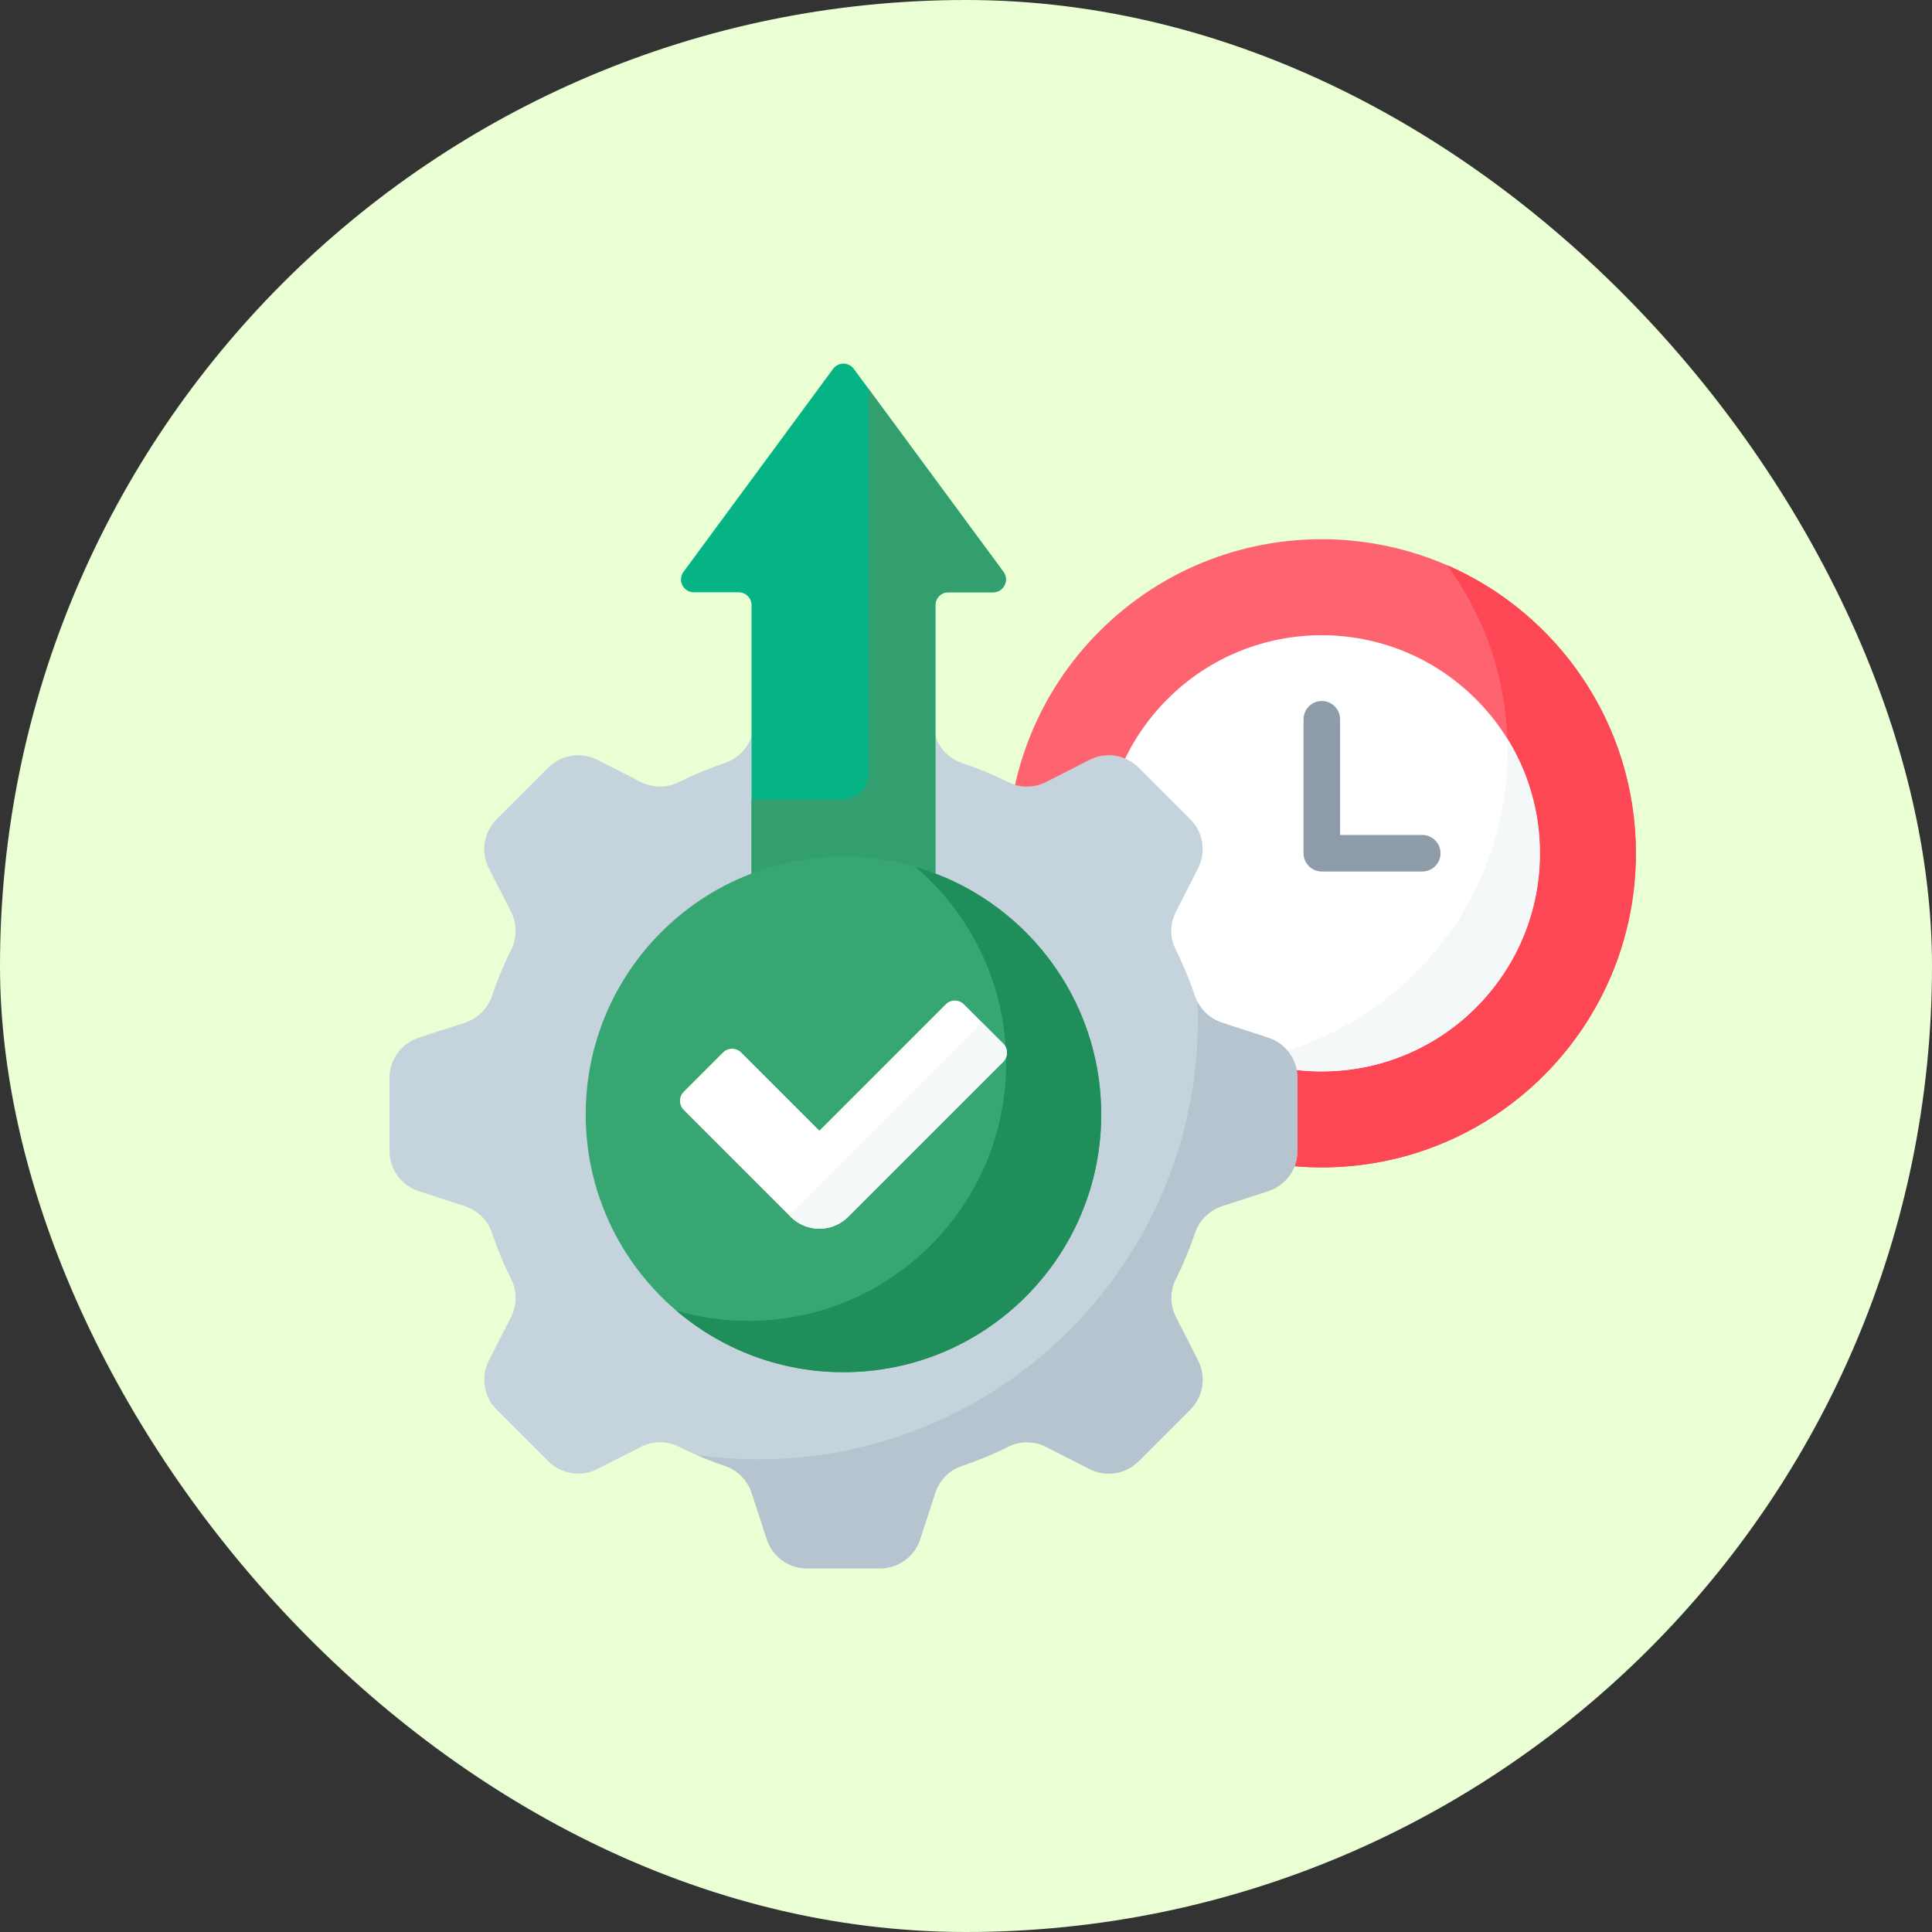
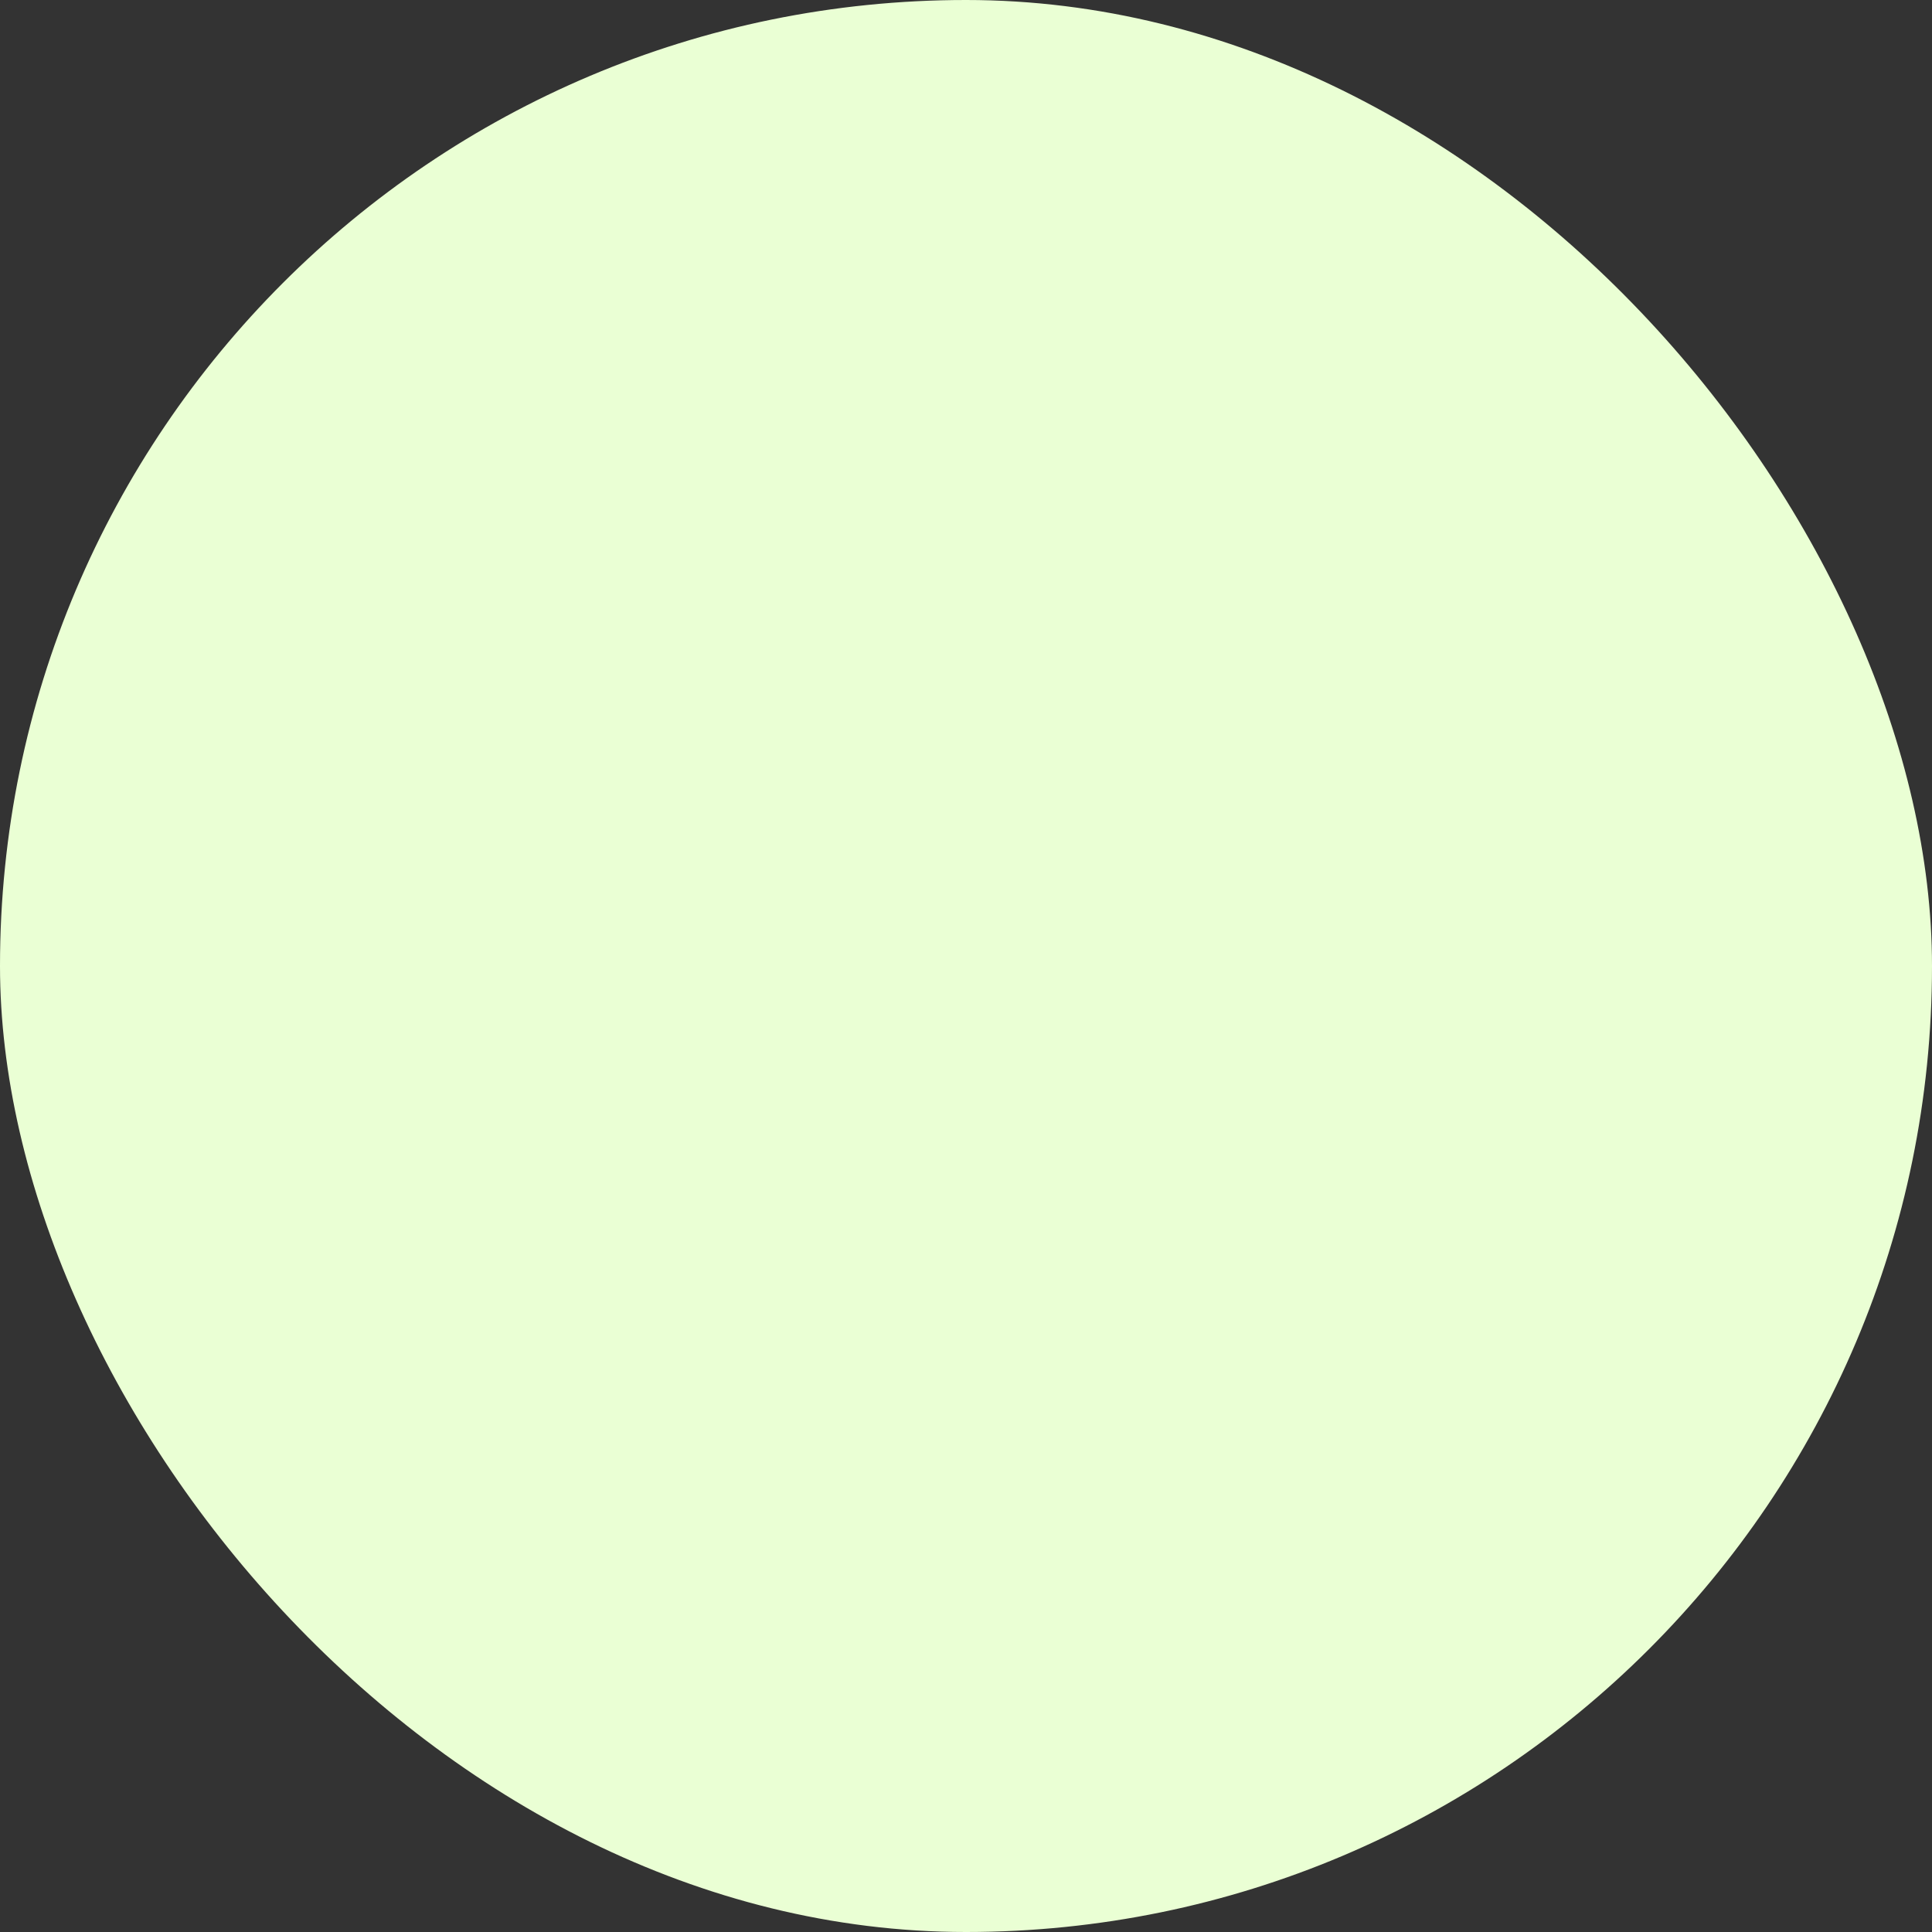
<svg xmlns="http://www.w3.org/2000/svg" width="124" height="124" viewBox="0 0 124 124" fill="none">
  <rect x="0" y="0" width="124" height="124" fill="#333333" stroke="none" />
  <rect width="124" height="124" rx="62" fill="#EAFFD4" />
  <g clip-path="url(#clip0_1379_9211)">
-     <path d="M99.082 69.023C106.955 61.15 106.955 48.385 99.082 40.512C91.209 32.639 78.445 32.639 70.572 40.512C62.699 48.385 62.699 61.15 70.572 69.023C78.445 76.895 91.209 76.895 99.082 69.023Z" fill="#FE646F" />
    <path d="M92.872 36.268C95.319 39.605 96.764 43.721 96.764 48.176C96.764 59.311 87.737 68.339 76.601 68.339C73.745 68.339 71.028 67.743 68.566 66.672C72.235 71.677 78.156 74.927 84.837 74.927C95.973 74.927 105 65.9 105 54.764C105 46.485 100.009 39.372 92.872 36.268Z" fill="#FD4755" />
    <path d="M94.725 64.665C100.192 59.199 100.192 50.336 94.725 44.87C89.259 39.403 80.396 39.403 74.929 44.87C69.463 50.336 69.463 59.199 74.929 64.665C80.396 70.132 89.259 70.132 94.725 64.665Z" fill="white" />
-     <path d="M96.749 47.408C96.758 47.663 96.765 47.919 96.765 48.176C96.765 58.054 89.66 66.272 80.282 68.002C81.711 68.494 83.242 68.764 84.837 68.764C92.569 68.764 98.837 62.496 98.837 54.764C98.837 52.065 98.072 49.546 96.749 47.408Z" fill="#F5F8F9" />
+     <path d="M96.749 47.408C96.758 47.663 96.765 47.919 96.765 48.176C81.711 68.494 83.242 68.764 84.837 68.764C92.569 68.764 98.837 62.496 98.837 54.764C98.837 52.065 98.072 49.546 96.749 47.408Z" fill="#F5F8F9" />
    <path d="M25 73.872V69.181C25 68.007 25.756 66.967 26.872 66.604L29.822 65.646C30.639 65.38 31.297 64.753 31.57 63.939C31.92 62.898 32.339 61.89 32.823 60.92C33.2 60.163 33.18 59.268 32.796 58.514L31.377 55.729C30.844 54.683 31.045 53.413 31.875 52.583L35.192 49.266C36.022 48.436 37.292 48.235 38.338 48.768L41.123 50.187C41.877 50.571 42.772 50.591 43.529 50.214C44.499 49.73 45.508 49.311 46.548 48.961C47.362 48.688 47.989 48.03 48.255 47.213L49.213 44.263C49.576 43.147 50.616 42.391 51.79 42.391H56.481C57.655 42.391 58.695 43.147 59.058 44.263L60.016 47.213C60.282 48.03 60.909 48.688 61.723 48.961C62.764 49.311 63.772 49.73 64.742 50.214C65.499 50.591 66.394 50.571 67.148 50.187L69.933 48.768C70.979 48.235 72.249 48.436 73.079 49.266L76.396 52.583C77.226 53.413 77.427 54.683 76.894 55.729L75.475 58.514C75.091 59.268 75.071 60.163 75.448 60.92C75.932 61.89 76.351 62.898 76.701 63.939C76.974 64.753 77.632 65.38 78.449 65.646L81.399 66.604C82.515 66.967 83.271 68.007 83.271 69.181V73.872C83.271 75.046 82.515 76.086 81.399 76.448L78.449 77.407C77.632 77.672 76.974 78.3 76.701 79.114C76.351 80.154 75.932 81.163 75.448 82.133C75.071 82.89 75.091 83.785 75.475 84.538L76.894 87.324C77.427 88.37 77.226 89.64 76.396 90.47L73.079 93.787C72.249 94.617 70.979 94.818 69.933 94.285L67.148 92.866C66.394 92.482 65.499 92.462 64.742 92.839C63.772 93.323 62.764 93.742 61.723 94.092C60.909 94.365 60.282 95.023 60.016 95.84L59.058 98.79C58.695 99.906 57.655 100.662 56.481 100.662H51.79C50.616 100.662 49.576 99.906 49.213 98.79L48.255 95.84C47.989 95.023 47.362 94.365 46.548 94.092C45.508 93.742 44.499 93.323 43.529 92.839C42.772 92.462 41.877 92.482 41.123 92.866L38.338 94.285C37.292 94.818 36.022 94.617 35.192 93.787L31.875 90.47C31.045 89.64 30.844 88.37 31.377 87.324L32.796 84.538C33.18 83.785 33.2 82.89 32.823 82.133C32.339 81.163 31.92 80.154 31.57 79.114C31.297 78.3 30.639 77.672 29.822 77.407L26.872 76.448C25.756 76.086 25 75.046 25 73.872Z" fill="#C5D3DD" />
    <path d="M44.533 38.015H47.412C47.867 38.015 48.236 38.383 48.236 38.838V56.247C50.067 55.538 52.056 55.148 54.135 55.148C56.214 55.148 58.204 55.538 60.035 56.247V38.838C60.035 38.383 60.404 38.015 60.859 38.015H63.738C64.413 38.015 64.801 37.246 64.401 36.702L54.798 23.673C54.469 23.227 53.801 23.227 53.472 23.673L43.87 36.702C43.469 37.246 43.858 38.015 44.533 38.015Z" fill="#05B384" />
    <path d="M64.4 36.702L55.74 24.951V49.659C55.74 50.569 55.002 51.306 54.093 51.306H48.235V56.247C50.067 55.538 52.056 55.148 54.135 55.148C56.214 55.148 58.203 55.538 60.035 56.247V38.838C60.035 38.383 60.404 38.014 60.859 38.014H63.737C64.413 38.015 64.801 37.246 64.4 36.702Z" fill="#349F6E" />
    <path d="M54.135 88.07C63.272 88.07 70.679 80.663 70.679 71.526C70.679 62.39 63.272 54.983 54.135 54.983C44.999 54.983 37.592 62.39 37.592 71.526C37.592 80.663 44.999 88.07 54.135 88.07Z" fill="#37A673" />
-     <path d="M58.757 55.638C62.316 58.672 64.574 63.188 64.574 68.232C64.574 77.369 57.168 84.776 48.031 84.776C46.426 84.776 44.876 84.546 43.409 84.121C46.297 86.583 50.042 88.07 54.135 88.07C63.272 88.07 70.679 80.663 70.679 71.526C70.679 63.994 65.645 57.638 58.757 55.638Z" fill="#1F8E5B" />
    <path d="M52.59 78.863C51.923 78.863 51.256 78.609 50.747 78.1L43.884 71.237C43.562 70.915 43.562 70.394 43.884 70.072L46.404 67.552C46.726 67.23 47.248 67.23 47.569 67.552L52.59 72.572L60.701 64.46C61.023 64.139 61.544 64.139 61.866 64.46L64.387 66.981C64.708 67.303 64.708 67.825 64.387 68.146L54.432 78.1C53.923 78.609 53.256 78.863 52.59 78.863Z" fill="white" />
-     <path d="M63.021 65.615L50.642 77.994L50.748 78.1C51.256 78.609 51.923 78.863 52.59 78.863C53.257 78.863 53.924 78.609 54.433 78.1L64.387 68.146C64.709 67.824 64.709 67.303 64.387 66.981L63.021 65.615Z" fill="#F5F8F9" />
    <path d="M81.398 66.604L78.449 65.646C77.758 65.422 77.185 64.937 76.858 64.302C76.873 64.684 76.883 65.068 76.883 65.454C76.883 81.032 64.254 93.661 48.676 93.661C47.328 93.661 46.002 93.564 44.703 93.381C45.306 93.641 45.92 93.881 46.547 94.091C47.361 94.365 47.989 95.023 48.254 95.84L49.213 98.79C49.575 99.906 50.615 100.662 51.789 100.662H56.48C57.654 100.662 58.694 99.906 59.057 98.79L60.015 95.84C60.281 95.023 60.908 94.365 61.723 94.091C62.763 93.742 63.771 93.323 64.742 92.839C65.499 92.461 66.393 92.482 67.147 92.865L69.933 94.285C70.978 94.817 72.248 94.616 73.078 93.786L76.395 90.469C77.225 89.639 77.426 88.369 76.894 87.324L75.474 84.538C75.09 83.784 75.07 82.89 75.448 82.133C75.931 81.162 76.351 80.154 76.7 79.114C76.974 78.299 77.632 77.672 78.449 77.406L81.399 76.448C82.515 76.085 83.271 75.045 83.271 73.871V69.18C83.27 68.007 82.514 66.967 81.398 66.604Z" fill="#B6C4CF" />
    <path d="M91.284 55.936H84.837C84.19 55.936 83.665 55.412 83.665 54.764V46.164C83.665 45.517 84.19 44.992 84.837 44.992C85.484 44.992 86.009 45.517 86.009 46.164V53.592H91.284C91.931 53.592 92.456 54.117 92.456 54.764C92.456 55.412 91.931 55.936 91.284 55.936Z" fill="#8D9CA8" />
  </g>
  <defs>
    <clipPath id="clip0_1379_9211">
-       <rect width="80" height="80" fill="white" transform="translate(25 22)" />
-     </clipPath>
+       </clipPath>
  </defs>
</svg>